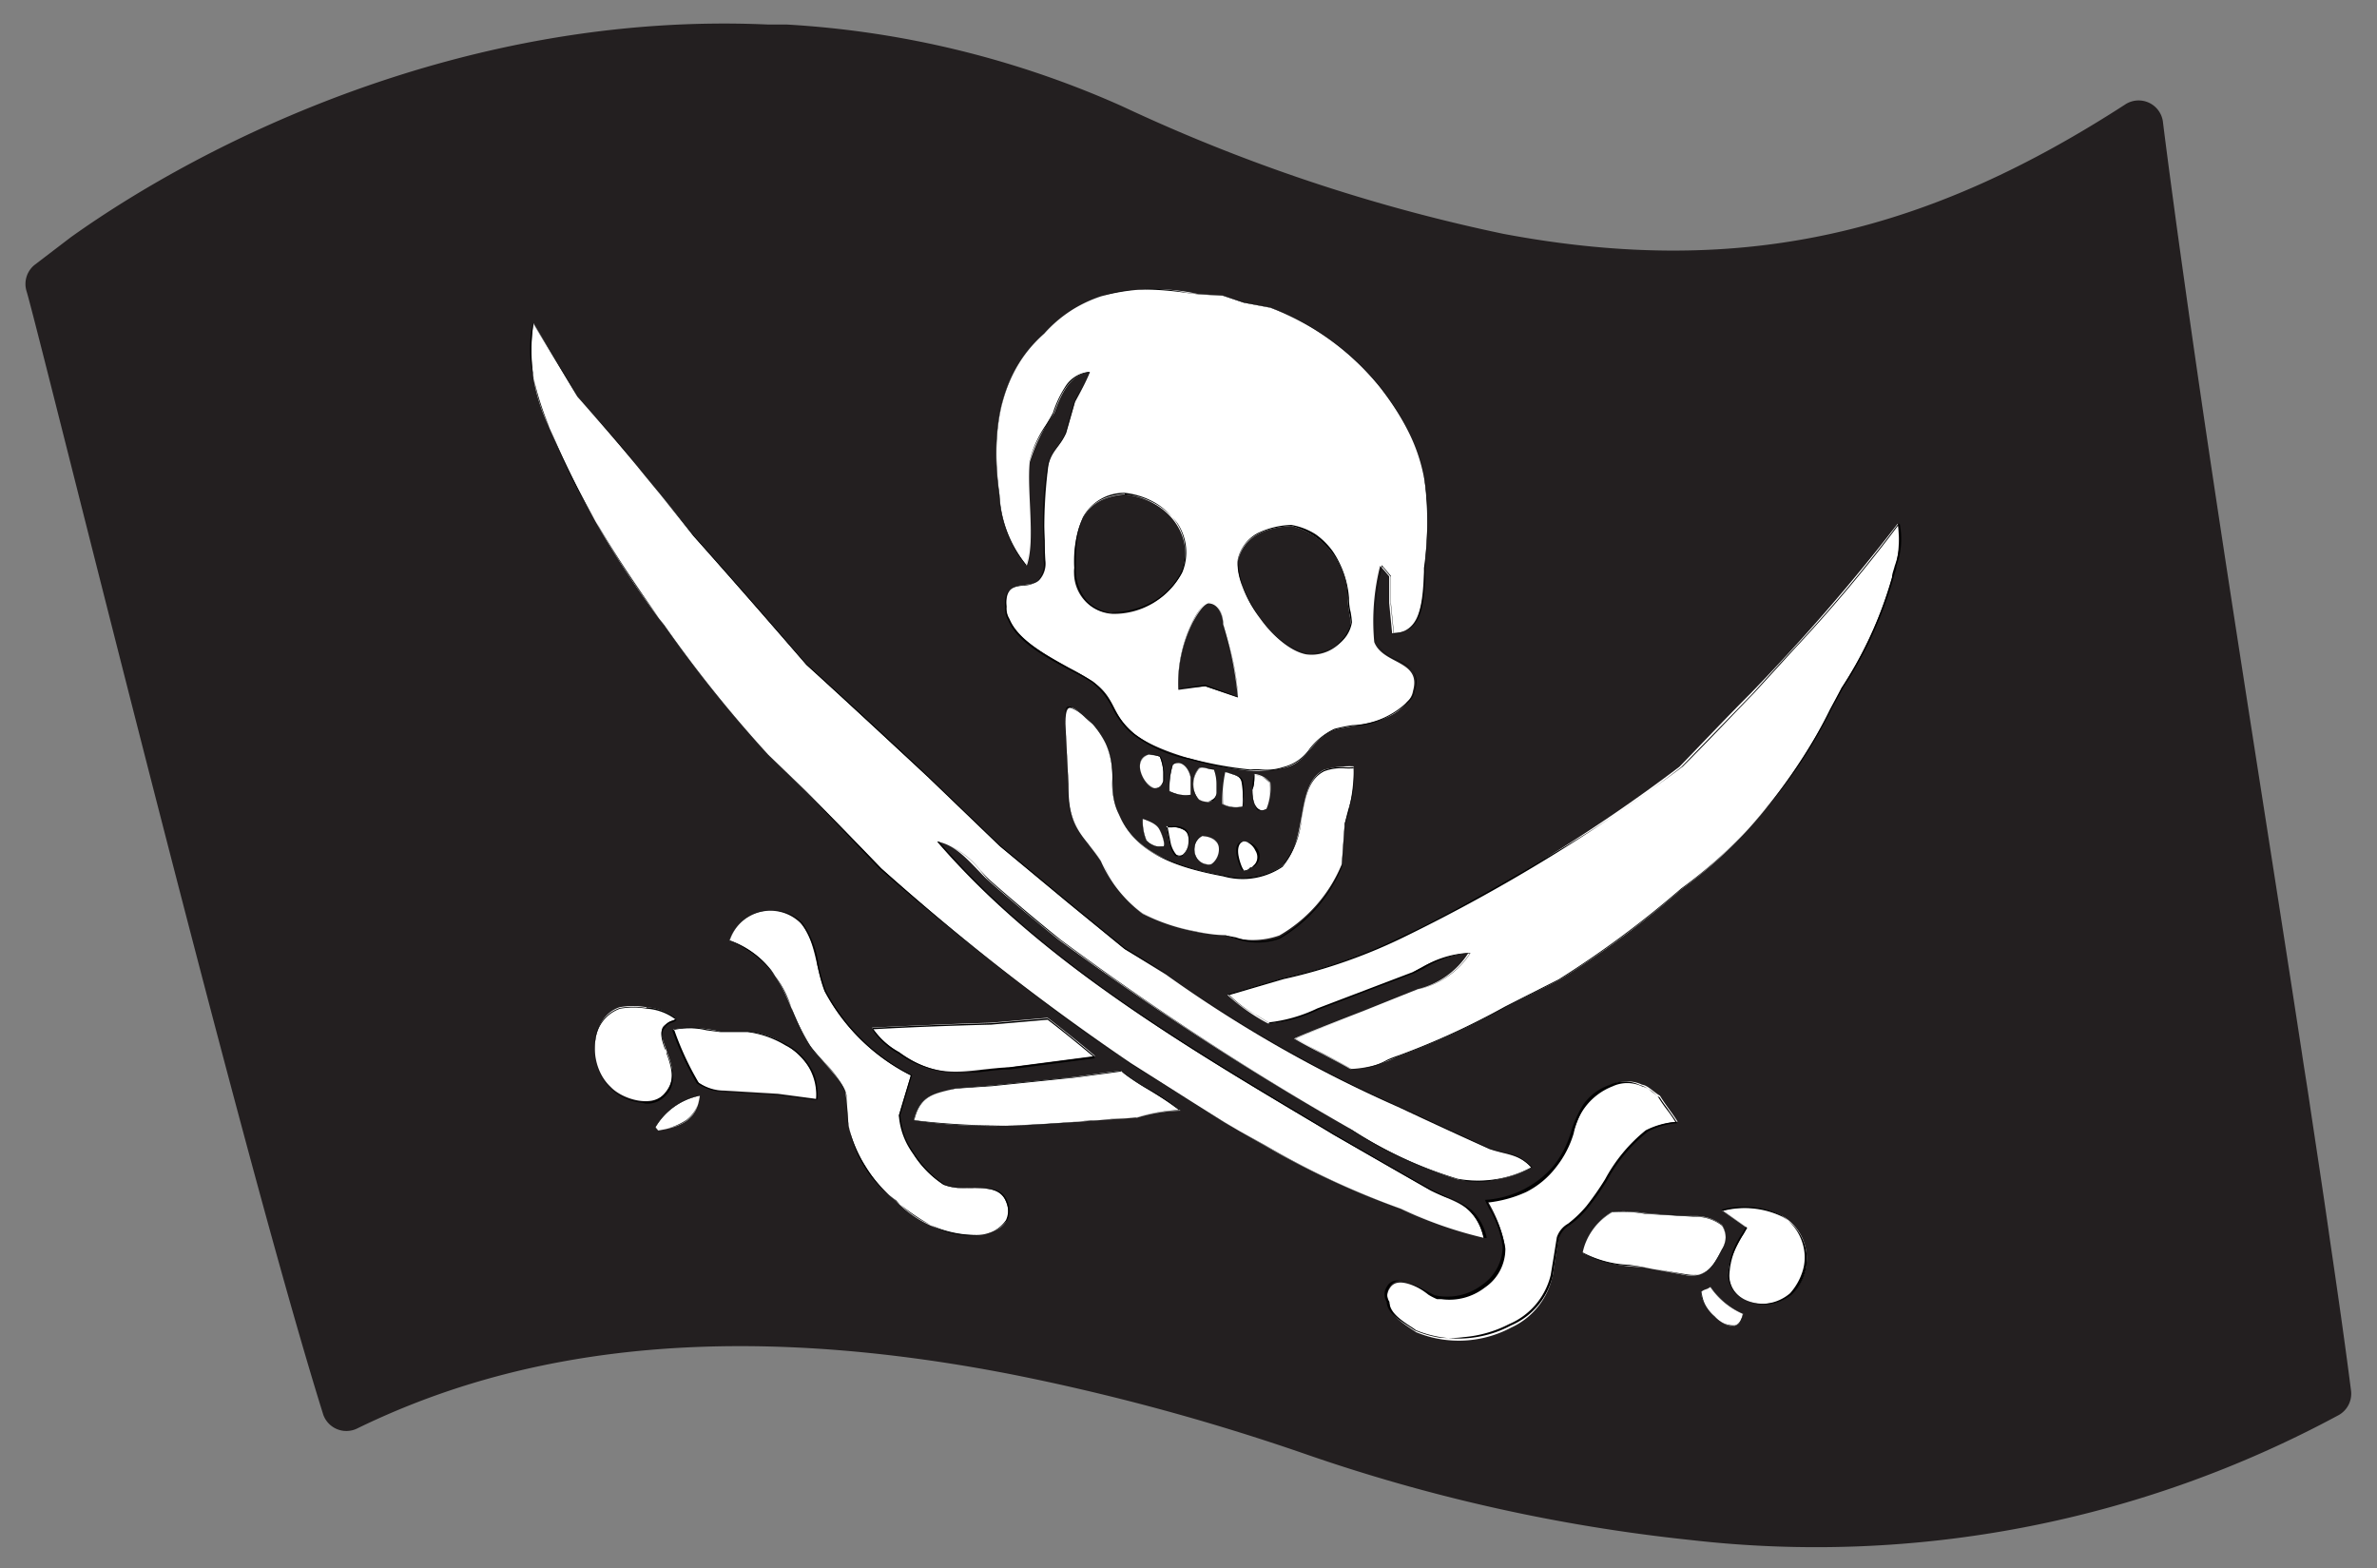
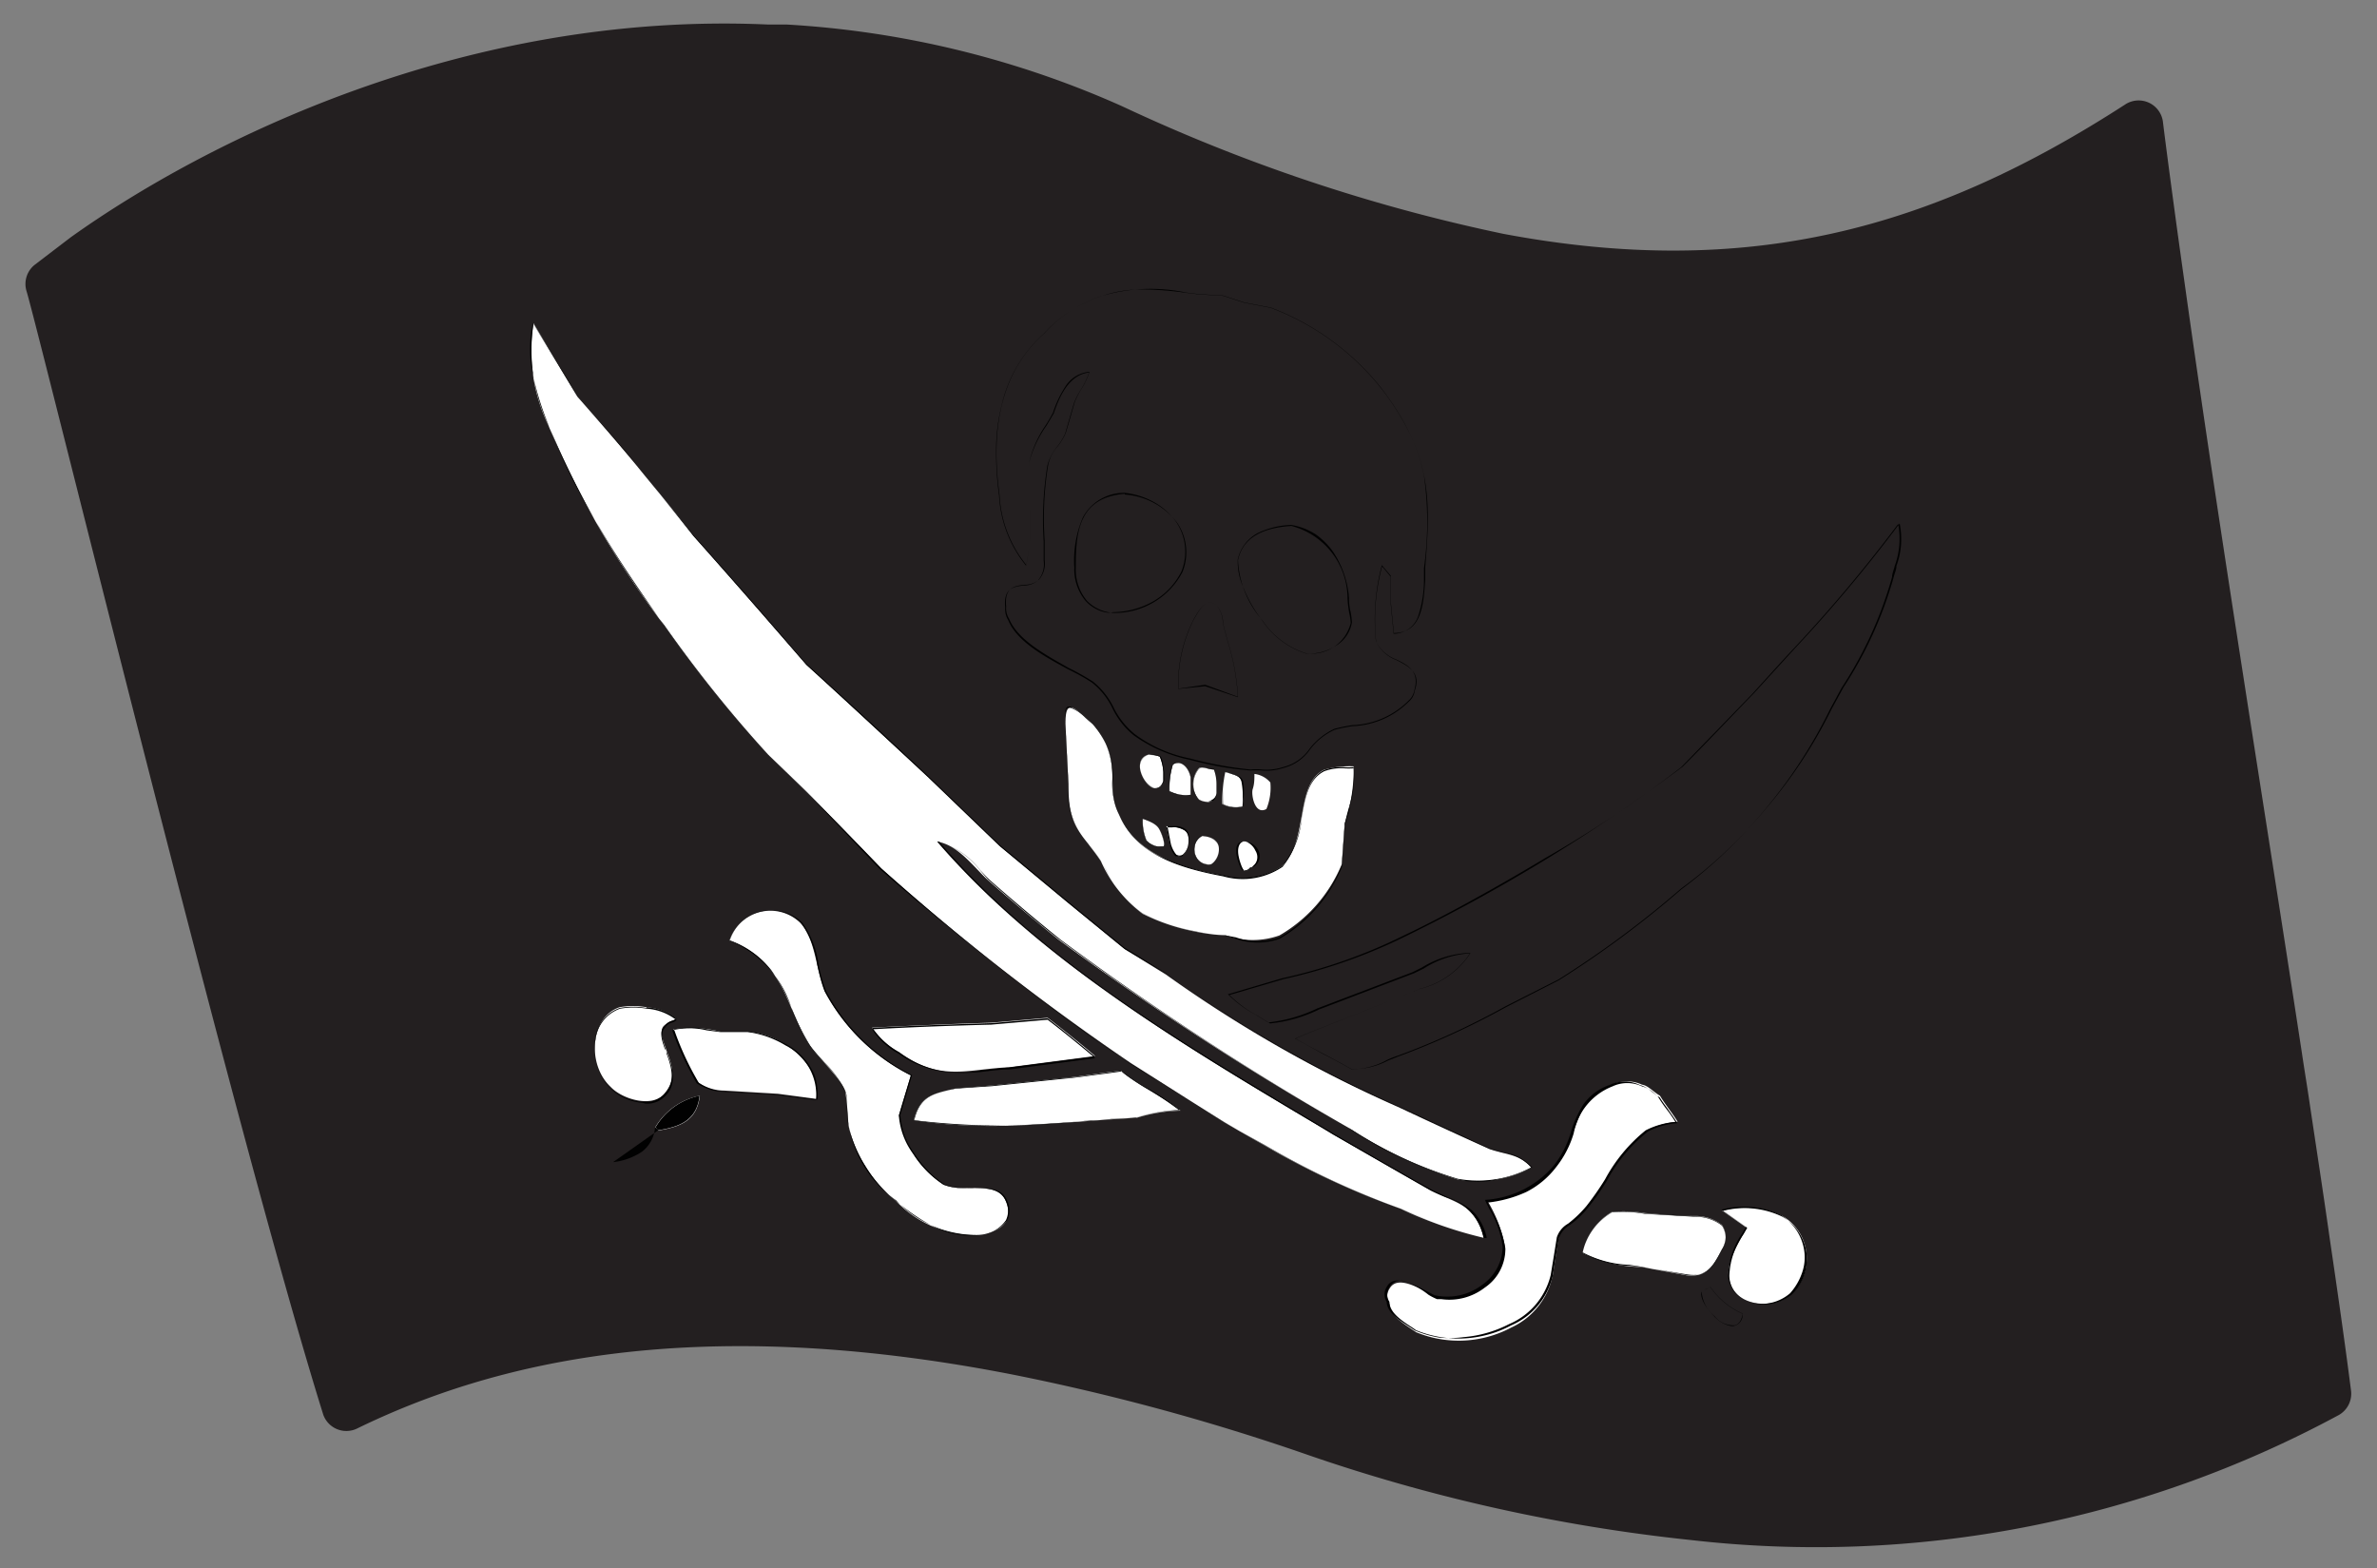
<svg xmlns="http://www.w3.org/2000/svg" id="Warstwa_2" data-name="Warstwa 2" viewBox="0 0 97 64">
  <rect x="0" y="0" width="97" height="64" fill="#808080" stroke="none" />
  <defs>
    <style>.cls-1{fill:#231f20;}.cls-2{fill:#fff;}.cls-3{fill:#010101;}</style>
  </defs>
  <path class="cls-1" d="M95.07,50.53c-.27-1.91-.57-3.84-.86-5.79-.09-.6-.19-1.2-.28-1.81-1.55-10.13-3.25-20.55-4.66-30.52v0c-.18-1.28-.36-2.55-.53-3.81s-.33-2.45-.48-3.66a1,1,0,0,0-1.5-.7c-7.86,5.09-15.39,7.19-25.42,5.3A70.68,70.68,0,0,1,45.78,4.33,39,39,0,0,0,32.09,1c-.26,0-.51,0-.77,0h0C18.94.45,8.34,5.79,2.89,9.68L1.41,10.81a1,1,0,0,0-.33,1.06c.5,1.63,8.56,34.5,12.11,45.85a1,1,0,0,0,1.36.58c5.51-2.69,13.71-4.75,26.68-2.23a90.67,90.67,0,0,1,11.92,3.22A70.34,70.34,0,0,0,69,62.84a44.89,44.89,0,0,0,26.44-5.1,1,1,0,0,0,.5-1C95.68,54.71,95.38,52.63,95.07,50.53Z" />
  <g id="g790">
    <g id="selection_to_path" data-name="selection to path">
-       <path class="cls-2" d="M41.9,23.08c.36-1,0-3,.12-4.22a7,7,0,0,1,1-2c.25-.69.61-1.59,1.46-1.68a12.56,12.56,0,0,1-.61,1.22l-.36,1.27c-.25.56-.61.74-.73,1.33a20.3,20.3,0,0,0-.12,3.86,1,1,0,0,1-.24.8c-.37.42-1.46-.14-1.34,1.1a.85.85,0,0,0,.12.51c.49,1.17,2.43,1.88,3.4,2.55s.72,1.34,1.7,2.13,3.52,1.4,4.73,1.5a4.64,4.64,0,0,0,1.33-.11c1-.18,1.09-1.13,2.06-1.55.73-.23,2.31-.19,3-1.15a.75.75,0,0,0,.24-.44c.36-1.27-1.22-1.07-1.58-2a9.22,9.22,0,0,1,.24-3.11c.13.14.25.28.37.43v1.09l.12,1.23c1.33,0,1.21-1.6,1.33-2.67.25-2.87.24-4.69-1.82-7.36a10.65,10.65,0,0,0-4.48-3.26l-1.09-.2-.85-.29-1-.06a8.16,8.16,0,0,0-4,.1,5.37,5.37,0,0,0-2.3,1.52c-1.82,1.61-2.19,4-1.82,6.59A4.86,4.86,0,0,0,41.9,23.08Zm4-2.91c1.7.2,2.91,1.64,2.31,3.23a3.12,3.12,0,0,1-2.79,1.65,1.67,1.67,0,0,1-1.58-1.86C43.84,21.61,44.09,20.32,45.9,20.17Zm6.8,1.29a3.06,3.06,0,0,1,2.3,3c0,.36.12.75.12,1a1.64,1.64,0,0,1-1.82,1.24c-1.33-.25-2.91-2.61-2.79-3.8C50.76,21.82,51.73,21.52,52.7,21.46Zm-2.19,7L49.18,28l-1.09.15a5.65,5.65,0,0,1,.6-2.79c.13-.22.37-.66.61-.74.48,0,.61.6.61.85A13.92,13.92,0,0,1,50.51,28.44Z" />
      <path class="cls-3" d="M49.67,31.26c-.36-.07-.75-.16-1.13-.26A6,6,0,0,1,46.26,30a3.23,3.23,0,0,1-.85-1.07,3,3,0,0,0-.84-1.07c-.27-.18-.61-.37-1-.56-1-.54-2.08-1.14-2.43-2a.85.85,0,0,1-.12-.51c-.08-.8.35-.85.76-.9a.86.86,0,0,0,.57-.2,1,1,0,0,0,.24-.81c0-.21,0-.49,0-.79A13.83,13.83,0,0,1,42.74,19a2,2,0,0,1,.38-.75,2.53,2.53,0,0,0,.35-.57c.12-.42.24-.84.37-1.27a3.15,3.15,0,0,1,.26-.5,3.14,3.14,0,0,0,.34-.71c-.88.1-1.25,1.12-1.44,1.67l-.29.49A4.68,4.68,0,0,0,42,18.86a11.85,11.85,0,0,0,0,1.68,7.78,7.78,0,0,1-.13,2.54h0a4.92,4.92,0,0,1-1.1-2.86,12.8,12.8,0,0,1-.12-1.91,7.5,7.5,0,0,1,.22-1.76,5.57,5.57,0,0,1,1.72-2.93,5.51,5.51,0,0,1,2.31-1.52,4.84,4.84,0,0,1,1.71-.29,13.36,13.36,0,0,1,1.8.14l.5.06,1,.06h0l.85.28,1.09.21a10.44,10.44,0,0,1,4.49,3.26,10.89,10.89,0,0,1,1.19,1.87,7,7,0,0,1,.58,1.73,13.44,13.44,0,0,1,0,3.76c0,.16,0,.33,0,.51a4.75,4.75,0,0,1-.24,1.46,1.06,1.06,0,0,1-1,.71h0l-.12-1.23V23.53l-.35-.42a8.48,8.48,0,0,0-.24,3.09,1.53,1.53,0,0,0,.84.74c.49.26,1,.5.73,1.25a.7.7,0,0,1-.24.44,3.44,3.44,0,0,1-2.3,1,6.14,6.14,0,0,0-.73.15,2.61,2.61,0,0,0-1,.8,1.88,1.88,0,0,1-1.1.76,2.15,2.15,0,0,1-.86.1,3.52,3.52,0,0,0-.47,0h0A13.17,13.17,0,0,1,49.67,31.26ZM44.46,15.17h0a3.05,3.05,0,0,1-.34.72,3.34,3.34,0,0,0-.26.51c-.12.42-.24.84-.37,1.27a2.53,2.53,0,0,1-.35.57,1.6,1.6,0,0,0-.37.75,13.66,13.66,0,0,0-.14,3.07c0,.29,0,.57,0,.79a1,1,0,0,1-.24.81.88.88,0,0,1-.58.2c-.41.05-.83.1-.75.89a.8.8,0,0,0,.12.5h0c.35.85,1.45,1.45,2.42,2a10.09,10.09,0,0,1,1,.56,3.11,3.11,0,0,1,.85,1.07,3.23,3.23,0,0,0,.85,1.07,5.59,5.59,0,0,0,2.27,1,15.41,15.41,0,0,0,2.46.45,2.36,2.36,0,0,1,.47,0,2.17,2.17,0,0,0,.86-.1h0a1.85,1.85,0,0,0,1.09-.76,2.8,2.8,0,0,1,1-.8,7.11,7.11,0,0,1,.73-.15,3.42,3.42,0,0,0,2.3-1,.75.75,0,0,0,.24-.44h0c.21-.74-.24-1-.72-1.23a1.55,1.55,0,0,1-.85-.74,8.63,8.63,0,0,1,.24-3.12h0l.37.44v1.1l.12,1.23c1.13,0,1.21-1.15,1.28-2.16,0-.18,0-.35,0-.52.23-2.79.27-4.63-1.82-7.35a10.53,10.53,0,0,0-4.48-3.25l-1.09-.21-.85-.28-1-.06-.5-.06a7,7,0,0,0-3.5.15,5.45,5.45,0,0,0-2.31,1.52c-1.64,1.46-2.23,3.62-1.82,6.59a4.9,4.9,0,0,0,1.09,2.85A8,8,0,0,0,42,20.54a12,12,0,0,1,0-1.69,4.54,4.54,0,0,1,.68-1.51c.1-.16.2-.33.29-.5a4.48,4.48,0,0,1,.5-1.06,1.29,1.29,0,0,1,1-.61Zm3.62,12.94h0a5.81,5.81,0,0,1,.61-2.8c.11-.21.37-.66.61-.73h0a.41.41,0,0,1,.35.13,1.09,1.09,0,0,1,.26.72c.06.25.13.51.2.76a9.13,9.13,0,0,1,.41,2.26h0L49.18,28Zm1.22-3.53c-.24.07-.48.52-.6.73a5.88,5.88,0,0,0-.61,2.79l1.09-.16h0l1.33.49a9.14,9.14,0,0,0-.41-2.25c-.07-.25-.14-.51-.2-.76h0a1.12,1.12,0,0,0-.25-.71A.42.42,0,0,0,49.3,24.58Zm4,2.09a3.39,3.39,0,0,1-1.79-1.35A5.52,5.52,0,0,1,50.75,24a2.54,2.54,0,0,1-.24-1.17,1.61,1.61,0,0,1,.82-1.08,3.36,3.36,0,0,1,1.37-.33h0a2.7,2.7,0,0,1,1,.39,3,3,0,0,1,.69.69,3.93,3.93,0,0,1,.66,1.9,2.27,2.27,0,0,0,.07.59,3.94,3.94,0,0,1,.05.4,1.37,1.37,0,0,1-.64.95A2.05,2.05,0,0,1,53.3,26.67Zm-.6-5.21c-1.27.08-2,.54-2.18,1.4a4,4,0,0,0,1,2.46,3.4,3.4,0,0,0,1.78,1.34,1.65,1.65,0,0,0,1.82-1.24,2.29,2.29,0,0,0-.06-.4,5.3,5.3,0,0,1-.07-.59A3.07,3.07,0,0,0,52.7,21.46ZM45.19,25a1.52,1.52,0,0,1-.88-.47,2,2,0,0,1-.47-1.37,4.48,4.48,0,0,1,.35-2.05,1.91,1.91,0,0,1,1.71-1h0a3.18,3.18,0,0,1,1.23.4,2.75,2.75,0,0,1,.88.81,2.16,2.16,0,0,1,.2,2,2.87,2.87,0,0,1-1.12,1.2,3.4,3.4,0,0,1-1.67.46A.85.85,0,0,1,45.19,25Zm.71-4.85c-1.89.15-2,1.57-2,3a2,2,0,0,0,.46,1.37,1.66,1.66,0,0,0,1.11.49,3.12,3.12,0,0,0,2.78-1.66,2.14,2.14,0,0,0-.2-2A2.93,2.93,0,0,0,45.9,20.18Z" />
    </g>
    <g id="selection_to_path_1" data-name="selection_to_path#1">
      <path class="cls-2" d="M55.24,31.27a3.85,3.85,0,0,0-1.21.14c-1.21.62-.6,2.8-1.7,3.92a2.86,2.86,0,0,1-2.42.4c-1.58-.3-3.52-.79-4.25-2.5-.61-1.21.25-2.14-1.09-3.72-.25-.17-.61-.6-.85-.64s-.24.43-.24.68L43.6,32c0,1.82.49,1.9,1.33,3.15a5.4,5.4,0,0,0,1.7,2.14,8.71,8.71,0,0,0,3.4.88,3.26,3.26,0,0,0,2.18,0,6,6,0,0,0,2.55-2.92l.12-1.67A6.81,6.81,0,0,0,55.24,31.27Z" />
      <path class="cls-3" d="M48.78,38a7.88,7.88,0,0,1-2.15-.73,4.45,4.45,0,0,1-1.5-1.78l-.2-.36c-.19-.28-.37-.5-.52-.7A3.1,3.1,0,0,1,43.59,32l-.12-2.45a.92.92,0,0,0,0-.16c0-.18,0-.4.07-.49a.24.24,0,0,1,.19,0,1.54,1.54,0,0,1,.56.39l.29.25h0a3.17,3.17,0,0,1,.83,2.35,2.85,2.85,0,0,0,.27,1.37c.68,1.62,2.44,2.16,4.24,2.5a2.91,2.91,0,0,0,2.42-.39,3.7,3.7,0,0,0,.78-2c.14-.81.27-1.57.92-1.9a2,2,0,0,1,.79-.12,2.82,2.82,0,0,0,.42,0h0a4.45,4.45,0,0,1-.17,1.57c0,.19-.12.41-.2.79l-.12,1.67a6,6,0,0,1-2.55,2.93,2.7,2.7,0,0,1-1.77,0L50,38.18C49.59,38.14,49.17,38.09,48.78,38Zm-5.06-9.15a.21.21,0,0,0-.18,0c-.09.08-.08.3-.07.48a.92.92,0,0,1,0,.16L43.6,32a3.19,3.19,0,0,0,.82,2.45c.15.19.32.42.52.7l.2.35a4.42,4.42,0,0,0,1.49,1.78,8.79,8.79,0,0,0,3.4.89h0l.41.08a2.63,2.63,0,0,0,1.77,0,6,6,0,0,0,2.54-2.92l.12-1.68c.08-.37.15-.6.2-.78a4.45,4.45,0,0,0,.17-1.57,1.91,1.91,0,0,1-.42,0,2.08,2.08,0,0,0-.79.12c-.63.33-.77,1.09-.91,1.9a3.81,3.81,0,0,1-.78,2,2.94,2.94,0,0,1-2.43.39A10.33,10.33,0,0,1,47.46,35a3.47,3.47,0,0,1-1.8-1.78,2.88,2.88,0,0,1-.27-1.38,3.21,3.21,0,0,0-.82-2.34,2.82,2.82,0,0,1-.3-.25A1.52,1.52,0,0,0,43.72,28.87Z" />
    </g>
    <g id="path719">
-       <path class="cls-2" d="M77.44,21.37a81.1,81.1,0,0,1-6,6.92c-1,1-1.94,2-2.91,3A68.43,68.43,0,0,1,57.3,38.19a21.61,21.61,0,0,1-5,1.75l-2.21.66a8,8,0,0,0,1.65,1.16,6.32,6.32,0,0,0,2-.57l3.88-1.48a5.07,5.07,0,0,1,2.3-.82,3.4,3.4,0,0,1-2.06,1.47l-2.3.92s-2.42.93-2.75,1.1c.66.39,1.66.87,2.29,1.24a4.62,4.62,0,0,0,1.91-.5,31.27,31.27,0,0,0,4.37-2L63.61,40a38.42,38.42,0,0,0,5-3.71A18.55,18.55,0,0,0,72,33.07a25.15,25.15,0,0,0,3.15-5,16.47,16.47,0,0,0,2.07-4.52A4.52,4.52,0,0,0,77.44,21.37Z" />
      <path class="cls-3" d="M55.15,43.63h0c-.33-.19-.76-.42-1.17-.63l-1.13-.62h0c.33-.16,2.73-1.09,2.75-1.1l2.31-.92A3.41,3.41,0,0,0,60,38.9a3.93,3.93,0,0,0-1.9.62l-.39.19-3.88,1.48a5.89,5.89,0,0,1-2,.57h0l-.52-.32a4.82,4.82,0,0,1-1.14-.84h0l2.22-.65a22,22,0,0,0,5-1.76,70.19,70.19,0,0,0,11.28-6.91c1-1,1.94-2,2.91-3l1.68-1.84a59.62,59.62,0,0,0,4.26-5.08h0a3.16,3.16,0,0,1-.13,1.73c0,.16-.08.31-.11.45a16.15,16.15,0,0,1-2.06,4.52l-.48.88A19.46,19.46,0,0,1,72,33.07a18.85,18.85,0,0,1-3.39,3.18,40.66,40.66,0,0,1-5,3.71l-2.19,1.11a30.88,30.88,0,0,1-4.36,2,4.31,4.31,0,0,0-.44.17A3,3,0,0,1,55.15,43.63Zm-2.28-1.25c.32.19.72.4,1.12.61s.83.44,1.16.63a3,3,0,0,0,1.48-.34l.43-.17a32,32,0,0,0,4.37-2L63.61,40a40.66,40.66,0,0,0,5-3.71A19.25,19.25,0,0,0,72,33.06a20,20,0,0,0,2.68-4.12l.47-.87a16.28,16.28,0,0,0,2.06-4.52c0-.14.07-.29.11-.46a3.19,3.19,0,0,0,.14-1.71,59.92,59.92,0,0,1-4.26,5.08c-.55.59-1.11,1.21-1.68,1.84q-1.45,1.5-2.91,3A46.69,46.69,0,0,1,63.08,35c-2.13,1.28-4.34,2.49-5.77,3.16a21.45,21.45,0,0,1-5,1.76l-2.2.65a4.66,4.66,0,0,0,1.12.83l.52.32a6.09,6.09,0,0,0,2-.57l3.89-1.48.38-.19A4,4,0,0,1,60,38.88h0a3.44,3.44,0,0,1-2.07,1.47l-2.3.92S53.22,42.21,52.87,42.38Z" />
    </g>
    <g id="path725">
      <path class="cls-2" d="M21.77,13.19a7,7,0,0,0,.6,4.15,36.9,36.9,0,0,0,4.73,8.17,52.34,52.34,0,0,0,4.25,5.29l1.45,1.4q1.59,1.61,3.16,3.24a98.28,98.28,0,0,0,10.19,7.94L50,45.82l1.57.9a33.15,33.15,0,0,0,5.58,2.6,17.24,17.24,0,0,0,3.4,1.19c-.36-1.39-1.09-1.39-2.18-1.94l-4-2.3c-5.58-3.34-11.76-6.86-16.13-11.93.85.14,1.46,1,2.06,1.56.85.75,1.94,1.67,2.92,2.46A120.46,120.46,0,0,0,55,46a17.93,17.93,0,0,0,4.49,2.13,4.74,4.74,0,0,0,3-.48c-.48-.56-1-.52-1.7-.76-1.25-.56-2.5-1.14-3.76-1.73a53.27,53.27,0,0,1-9.46-5.4l-1.7-1.05-2.3-1.88-2.79-2.32L37.9,31.74q-2.49-2.34-5-4.62-2.31-2.67-4.61-5.26c-.77-1-1.54-1.92-2.31-2.86s-1.61-1.89-2.42-2.82Z" />
      <path class="cls-3" d="M60.59,50.52h0a13.15,13.15,0,0,1-2.68-.89l-.72-.3a33.1,33.1,0,0,1-5.58-2.61L50,45.82l-3.89-2.43c-1.37-.89-3.23-2.25-5.23-3.82s-3.71-3-5-4.13L32.8,32.2l-1.45-1.39a52.79,52.79,0,0,1-4.25-5.29c-.88-1.26-1.82-2.6-2.64-4a24.2,24.2,0,0,1-2.09-4.22,11.41,11.41,0,0,1-.62-2,4.66,4.66,0,0,1,0-2.11h0l1.82,3Q24.81,17.57,26,19l2.3,2.87c1.54,1.72,3.07,3.48,4.61,5.26,1.66,1.51,3.31,3.05,5,4.61l2.91,2.8,2.79,2.31,2.31,1.89,1.69,1a53.63,53.63,0,0,0,9.46,5.4l3.76,1.74.54.15a1.84,1.84,0,0,1,1.16.61h0a5.42,5.42,0,0,1-1.42.49,3.46,3.46,0,0,1-1.61,0,16.78,16.78,0,0,1-4.33-2L55,46a120.55,120.55,0,0,1-11.77-7.66c-1-.78-2.06-1.7-2.91-2.45L40,35.52a3.38,3.38,0,0,0-1.67-1.17c4,4.65,9.46,7.94,14.75,11.1l1.37.82c1.33.77,2.66,1.54,4,2.29l.61.28a3.65,3.65,0,0,1,1,.54,2.15,2.15,0,0,1,.61,1.13ZM21.77,13.21a7.09,7.09,0,0,0,.61,4.13,36.83,36.83,0,0,0,4.73,8.17,52.8,52.8,0,0,0,4.24,5.29l1.46,1.4q1.57,1.59,3.15,3.23a100.13,100.13,0,0,0,10.19,8L50,45.81l1.58.91a33.39,33.39,0,0,0,5.57,2.6l.73.3a13.41,13.41,0,0,0,2.66.89A2.13,2.13,0,0,0,59,48.85c-.2-.08-.4-.17-.62-.28-1.33-.75-2.66-1.52-4-2.29-.45-.28-.92-.55-1.37-.82-2.6-1.55-5.29-3.17-7.83-5a45.4,45.4,0,0,1-3.66-2.87,31.46,31.46,0,0,1-3.27-3.26h0A3.28,3.28,0,0,1,40,35.51c.14.14.25.27.38.39.85.75,1.94,1.67,2.91,2.45A120.38,120.38,0,0,0,55,46l.17.1a16.72,16.72,0,0,0,4.32,2,4.62,4.62,0,0,0,3-.47,1.93,1.93,0,0,0-1.15-.6l-.54-.15c-1.25-.57-2.51-1.15-3.76-1.74a49.42,49.42,0,0,1-4.82-2.43c-1.57-.9-3.13-1.9-4.64-3l-1.7-1.05-2.3-1.88c-.93-.77-1.86-1.55-2.79-2.31l-2.91-2.8q-2.49-2.34-5-4.61c-1.53-1.78-3.07-3.54-4.61-5.26C27.55,20.9,26.78,20,26,19s-1.62-1.89-2.43-2.82C23,15.18,22.37,14.19,21.77,13.21Z" />
    </g>
    <g id="path731">
      <path class="cls-2" d="M60.7,49a5.66,5.66,0,0,1,.73,1.93,2.26,2.26,0,0,1-2.79,2c-.49-.2-1.58-1-1.94-.34a.56.56,0,0,0,0,.61c0,.48.61.83,1.09,1.16a4.55,4.55,0,0,0,3.88-.19A3,3,0,0,0,63.37,52l.24-1.54c.12-.46.61-.51,1.21-1.28s1.46-2.46,2.43-3.07a3.23,3.23,0,0,1,1.21-.34c-.24-.39-.48-.66-.72-1.06-.25-.14-.49-.42-.73-.45a1.45,1.45,0,0,0-1.22,0c-1.69.62-1.33,2.24-2.3,3.31A4,4,0,0,1,60.7,49Z" />
      <path class="cls-3" d="M58.74,54.58a4.36,4.36,0,0,1-1-.29l-.15-.1c-.45-.29-1-.63-1-1.07a.56.56,0,0,1,0-.61c.13-.24.36-.31.71-.23a5,5,0,0,1,.89.39l.35.18a2.35,2.35,0,0,0,1.94-.42,1.93,1.93,0,0,0,.84-1.54,4,4,0,0,0-.55-1.57c-.06-.13-.13-.25-.17-.36h0a4,4,0,0,0,2.79-1.38,4,4,0,0,0,.72-1.4,4.65,4.65,0,0,1,.5-1.11,2.16,2.16,0,0,1,1.08-.8,1.4,1.4,0,0,1,1.22,0,1.2,1.2,0,0,1,.49.27,2.15,2.15,0,0,0,.24.18h0a6.08,6.08,0,0,0,.36.53,6.08,6.08,0,0,1,.37.53h0a3.23,3.23,0,0,0-1.21.34,6.53,6.53,0,0,0-1.66,2,12,12,0,0,1-.76,1.09,4.77,4.77,0,0,1-.75.72,1,1,0,0,0-.46.56c-.08.51-.16,1-.25,1.54a2.92,2.92,0,0,1-1.7,2,4.91,4.91,0,0,1-1.85.53A4.31,4.31,0,0,1,58.74,54.58Zm-1.42-2.3a.52.52,0,0,0-.62.24.54.54,0,0,0,0,.6h0c0,.44.5.77.95,1.06l.14.1a4.57,4.57,0,0,0,3.88-.2,2.93,2.93,0,0,0,1.69-2c.08-.51.16-1,.25-1.54a1,1,0,0,1,.46-.56,3.71,3.71,0,0,0,.75-.72,10.74,10.74,0,0,0,.76-1.09,6.42,6.42,0,0,1,1.67-2,3.12,3.12,0,0,1,1.2-.34c-.12-.2-.24-.36-.35-.52s-.25-.33-.37-.53a1.88,1.88,0,0,1-.24-.18,1.07,1.07,0,0,0-.48-.27h0a1.42,1.42,0,0,0-1.21,0,2.55,2.55,0,0,0-1.58,1.91,4.09,4.09,0,0,1-.73,1.4,3.54,3.54,0,0,1-1.21,1,5.08,5.08,0,0,1-1.57.43l.17.35a4,4,0,0,1,.55,1.58,1.9,1.9,0,0,1-.84,1.54,2.36,2.36,0,0,1-1.78.47l-.17,0a2.35,2.35,0,0,1-.35-.18A3.5,3.5,0,0,0,57.32,52.28Z" />
    </g>
    <g id="path737">
      <path class="cls-2" d="M64.58,51.13A5.68,5.68,0,0,0,67,51.7l1.82.34c.84.09,1.09-.37,1.45-1.06a.92.92,0,0,0,0-1,1.76,1.76,0,0,0-1.09-.36c-.69,0-1.37-.07-2.06-.12a5.45,5.45,0,0,0-1.34-.05A2.55,2.55,0,0,0,64.58,51.13Z" />
      <path class="cls-3" d="M68.83,52,67,51.7l-.51-.05a4.33,4.33,0,0,1-1.92-.52h0a2.57,2.57,0,0,1,1.21-1.66h0a5,5,0,0,1,1.34.06l2.06.12h0a1.76,1.76,0,0,1,1.09.36.94.94,0,0,1,0,1C69.92,51.68,69.68,52.14,68.83,52ZM67,51.69l1.82.34c.84.09,1.09-.36,1.45-1.05a.94.94,0,0,0,0-1,1.82,1.82,0,0,0-1.09-.35l-2.06-.12a5,5,0,0,0-1.33-.06,2.55,2.55,0,0,0-1.21,1.65,4.37,4.37,0,0,0,1.91.51Z" />
    </g>
    <g id="path743">
-       <path class="cls-2" d="M71.13,53.61a3.14,3.14,0,0,1-1.33-1.1c-.12.1-.25.09-.37.2C69.31,53.31,70.89,54.92,71.13,53.61Z" />
      <path class="cls-3" d="M70.65,54.11a1.23,1.23,0,0,1-.69-.39c-.31-.29-.59-.74-.53-1h0a.58.58,0,0,1,.18-.11.41.41,0,0,0,.18-.1h0a3.05,3.05,0,0,0,1.33,1.1h0c0,.28-.17.45-.35.49A.32.32,0,0,1,70.65,54.11Zm-1.21-1.4a1.42,1.42,0,0,0,.53,1,1,1,0,0,0,.82.37q.25-.06.33-.48a3.07,3.07,0,0,1-1.32-1.09.51.51,0,0,1-.18.09A.81.81,0,0,0,69.44,52.71Z" />
    </g>
    <g id="path744">
      <path class="cls-2" d="M70.28,49.4l1,.7c-.24.47-.85,1.38-.73,2,.12,1.22,1.82,1.38,2.55.7a2,2,0,0,0-.36-3.18A3.54,3.54,0,0,0,70.28,49.4Z" />
      <path class="cls-3" d="M71.77,53.2a1.66,1.66,0,0,1-.54-.14,1.16,1.16,0,0,1-.71-1,3.17,3.17,0,0,1,.58-1.74c.05-.09.11-.18.15-.26-.33-.23-.66-.46-1-.7h0a3.51,3.51,0,0,1,2.43.22,2.24,2.24,0,0,1,.65.65,2.07,2.07,0,0,1,.29.76,1.89,1.89,0,0,1-.08.94,2.47,2.47,0,0,1-.49.84A1.79,1.79,0,0,1,71.77,53.2ZM70.3,49.41l1,.69h0l-.15.26a3.11,3.11,0,0,0-.58,1.72,1.13,1.13,0,0,0,.7,1,1.81,1.81,0,0,0,1.84-.25,2,2,0,0,0-.37-3.18A3.54,3.54,0,0,0,70.3,49.41Z" />
    </g>
    <g id="selection_to_path_5" data-name="selection_to_path#5">
      <path class="cls-2" d="M26.74,46l.12.13c1-.16,1.58-.46,1.7-1.42A2.71,2.71,0,0,0,26.74,46Z" />
-       <path class="cls-3" d="M26.86,46.12,26.73,46h0a2.69,2.69,0,0,1,1.82-1.3h0a1.37,1.37,0,0,1-.54,1,2.66,2.66,0,0,1-1.17.42ZM26.75,46l.11.12c.95-.15,1.57-.44,1.69-1.41A2.72,2.72,0,0,0,26.75,46Z" />
+       <path class="cls-3" d="M26.86,46.12,26.73,46h0h0a1.37,1.37,0,0,1-.54,1,2.66,2.66,0,0,1-1.17.42ZM26.75,46l.11.12c.95-.15,1.57-.44,1.69-1.41A2.72,2.72,0,0,0,26.75,46Z" />
    </g>
    <g id="selection_to_path_4" data-name="selection_to_path#4">
      <path class="cls-2" d="M27.59,41.56a2.22,2.22,0,0,0-1.21-.46,3.13,3.13,0,0,0-1.1,0c-1.21.41-1.33,2.35-.36,3.25.49.52,1.7.85,2.18.29s.37-1.06.13-1.69c-.13-.38-.37-.88-.13-1.1S27.47,41.67,27.59,41.56Z" />
      <path class="cls-3" d="M26.22,45a2.17,2.17,0,0,1-1.3-.57,2.23,2.23,0,0,1-.62-2,1.53,1.53,0,0,1,1-1.27,3.15,3.15,0,0,1,1.1,0,2.19,2.19,0,0,1,1.21.47h0a.68.68,0,0,1-.17.09.46.46,0,0,0-.31.23h0c-.2.18-.07.57.05.91a1.46,1.46,0,0,1,.07.19c.22.57.38,1.23-.12,1.69a1,1,0,0,1-.8.29Zm.16-3.87a3.08,3.08,0,0,0-1.09,0,1.51,1.51,0,0,0-1,1.26,2.26,2.26,0,0,0,.61,2,2.16,2.16,0,0,0,1.39.57,1,1,0,0,0,.79-.29c.5-.46.34-1.1.12-1.68,0-.06,0-.12-.07-.19-.12-.34-.25-.73,0-.92a.46.46,0,0,1,.31-.23.46.46,0,0,0,.17-.09A2.23,2.23,0,0,0,26.38,41.1Z" />
    </g>
    <g id="selection_to_path_3" data-name="selection_to_path#3">
      <path class="cls-2" d="M27.47,42a11.35,11.35,0,0,0,1,2.15,1.88,1.88,0,0,0,1.09.35l2.18.13,1.58.21a2.52,2.52,0,0,0-.12-1A3.36,3.36,0,0,0,30.5,42.1H29.41A4.77,4.77,0,0,0,27.47,42Z" />
      <path class="cls-3" d="M29.52,44.55a2.06,2.06,0,0,1-1.09-.35,13.16,13.16,0,0,1-1-2.16h0a3,3,0,0,1,1.4,0l.54.07H30.5a4,4,0,0,1,1.56.55,2.26,2.26,0,0,1,1.24,2.23h0l-1.59-.21-2.18-.13Zm-2-2.51a11.92,11.92,0,0,0,1,2.15,2,2,0,0,0,1.09.35l2.18.13,1.57.2a2.52,2.52,0,0,0-.12-1,2.57,2.57,0,0,0-1.1-1.23,4,4,0,0,0-1.56-.55H29.41L28.87,42A3.25,3.25,0,0,0,27.48,42Z" />
    </g>
    <g id="selection_to_path_2" data-name="selection_to_path#2">
      <path class="cls-2" d="M29.77,38.38c2.31.87,2.31,2.83,3.28,4.28.36.54,1.33,1.4,1.45,1.9a13.41,13.41,0,0,1,.12,1.35A5.59,5.59,0,0,0,36.56,49a4.47,4.47,0,0,0,3.4,1.4c.73-.11,1.46-.47,1.09-1.38s-1.7-.3-2.54-.68a4.09,4.09,0,0,1-1.82-2.84l.48-1.62a8.1,8.1,0,0,1-3.52-3.43c-.36-.9-.36-2.11-1-2.8A1.75,1.75,0,0,0,29.77,38.38Z" />
      <path class="cls-3" d="M39.08,50.37a3.53,3.53,0,0,1-.91-.28A8.44,8.44,0,0,1,36.56,49a5.31,5.31,0,0,1-1.24-1.41,5.18,5.18,0,0,1-.7-1.68,5.56,5.56,0,0,1-.06-.86,1.4,1.4,0,0,0-.06-.49,3.82,3.82,0,0,0-.87-1.19c-.23-.26-.45-.5-.59-.7a8.41,8.41,0,0,1-.7-1.41,4.36,4.36,0,0,0-2.57-2.87h0a1.75,1.75,0,0,1,1.34-1.22,1.81,1.81,0,0,1,1.58.48,3.84,3.84,0,0,1,.66,1.7,7.39,7.39,0,0,0,.31,1.1,8.07,8.07,0,0,0,3.51,3.43h0c-.16.54-.33,1.08-.49,1.63a3,3,0,0,0,.59,1.58,4.19,4.19,0,0,0,1.23,1.25,2.85,2.85,0,0,0,1.15.14c.6,0,1.18,0,1.4.54a.9.9,0,0,1,0,.77A1.46,1.46,0,0,1,40,50.4,3.23,3.23,0,0,1,39.08,50.37Zm-9.3-12a3.75,3.75,0,0,1,1.71,1.24,7.35,7.35,0,0,1,.86,1.64,9.63,9.63,0,0,0,.7,1.4c.14.2.36.44.59.7a4.14,4.14,0,0,1,.87,1.2,1.43,1.43,0,0,1,.06.5,4.67,4.67,0,0,0,2,3.93A4.51,4.51,0,0,0,40,50.39a1.46,1.46,0,0,0,1.11-.61.94.94,0,0,0,0-.77c-.22-.55-.79-.54-1.39-.53a2.94,2.94,0,0,1-1.16-.14,4.31,4.31,0,0,1-1.23-1.25,3.07,3.07,0,0,1-.59-1.6h0l.48-1.62a8.07,8.07,0,0,1-3.51-3.43,6.12,6.12,0,0,1-.31-1.1,3.75,3.75,0,0,0-.66-1.69,1.78,1.78,0,0,0-1.57-.48A1.74,1.74,0,0,0,29.78,38.38Z" />
    </g>
    <g id="path758">
      <path class="cls-2" d="M35.59,41.93a3.13,3.13,0,0,0,1.1,1c1.69,1.23,2.78.69,4.48.62l3.52-.46c-.46-.4-1.51-1.24-1.94-1.56l-2.3.2Q38,41.81,35.59,41.93Z" />
      <path class="cls-3" d="M38.37,43.71A4.07,4.07,0,0,1,36.68,43a3,3,0,0,1-1.09-1h0c1.62-.09,3.24-.15,4.85-.19l2.31-.2h0c.43.32,1.47,1.16,1.94,1.57h0l-3.51.46c-.38,0-.73.05-1.06.09a7.13,7.13,0,0,1-1.66,0ZM35.6,41.94a3.13,3.13,0,0,0,1.09,1,4.1,4.1,0,0,0,3.42.72c.34,0,.68-.08,1.06-.1l3.51-.45c-.48-.41-1.5-1.24-1.93-1.56l-2.3.2C38.83,41.8,37.22,41.85,35.6,41.94Z" />
    </g>
    <g id="path759">
      <path class="cls-2" d="M37.29,45.71c3.15.5,6.06.06,9.1-.1a6.54,6.54,0,0,1,1.78-.29C47.75,44.93,46,44,45.76,43.7c-.36,0-1.8.25-2.28.28l-3,.31L39,44.41C38.14,44.63,37.54,44.66,37.29,45.71Z" />
      <path class="cls-3" d="M37.29,45.72h0c.21-.94.72-1.07,1.42-1.24L39,44.4l1.45-.11,3-.31c.32,0,1-.12,1.63-.2l.65-.09h0a8.07,8.07,0,0,0,1.15.78,12.41,12.41,0,0,1,1.25.84l0,0h0a6.69,6.69,0,0,0-1.78.3h0c-.64,0-1.27.08-1.89.12-1.17.09-2.37.18-3.56.2A20.94,20.94,0,0,1,37.29,45.72Zm8.47-2-.65.09c-.58.07-1.31.18-1.63.2l-3,.31L39,44.42l-.28.06c-.69.17-1.19.3-1.41,1.23a29.83,29.83,0,0,0,7.19,0c.62,0,1.26-.09,1.9-.12a6.94,6.94,0,0,1,1.76-.3,10.39,10.39,0,0,0-1.24-.83A9.51,9.51,0,0,1,45.76,43.7Z" />
    </g>
    <g id="selection_to_path_8" data-name="selection_to_path#8">
      <path class="cls-2" d="M46.63,33.41a2,2,0,0,0,.15.88.79.79,0,0,0,.7.25c.1-.08-.09-.6-.2-.75S47,33.54,46.63,33.41Z" />
      <path class="cls-3" d="M47.24,34.55a1.27,1.27,0,0,1-.18-.06.48.48,0,0,1-.28-.2,1.8,1.8,0,0,1-.15-.88h0a1.22,1.22,0,0,1,.66.39c.1.15.3.67.19.75A.36.36,0,0,1,47.24,34.55Zm-.6-1.13a1.88,1.88,0,0,0,.15.87.54.54,0,0,0,.27.19.6.6,0,0,0,.42.05c.09-.08-.1-.59-.2-.74A1.18,1.18,0,0,0,46.64,33.42Z" />
    </g>
    <g id="selection_to_path_7" data-name="selection_to_path#7">
      <path class="cls-2" d="M47.6,33.71l.12.63a1.06,1.06,0,0,0,.25.53c.48.34.72-.83.36-1S47.84,33.76,47.6,33.71Z" />
      <path class="cls-3" d="M48.09,34.93a.27.27,0,0,1-.13,0h0a1.1,1.1,0,0,1-.24-.54l-.12-.63h0l.24,0a.74.74,0,0,1,.49.12.38.38,0,0,1,.17.29.83.83,0,0,1-.26.77A.19.19,0,0,1,48.09,34.93ZM48,34.87a.25.25,0,0,0,.27,0,.84.84,0,0,0,.25-.76.39.39,0,0,0-.16-.29.8.8,0,0,0-.49-.11l-.23,0,.12.62A1.13,1.13,0,0,0,48,34.87Z" />
    </g>
    <g id="selection_to_path_6" data-name="selection_to_path#6">
      <path class="cls-2" d="M49.06,34.11a.63.63,0,0,0-.24.87.57.57,0,0,0,.6.29.73.73,0,0,0,.32-.58C49.76,34.42,49.6,34.15,49.06,34.11Z" />
      <path class="cls-3" d="M49.21,35.27a.6.6,0,0,1-.4-.28.76.76,0,0,1-.07-.47.58.58,0,0,1,.31-.42h0a.84.84,0,0,1,.57.23.5.5,0,0,1,.11.36.72.72,0,0,1-.32.58Zm-.15-1.16a.53.53,0,0,0-.3.41.72.72,0,0,0,.06.46.57.57,0,0,0,.6.28.69.69,0,0,0,.31-.57.46.46,0,0,0-.11-.35A.79.79,0,0,0,49.06,34.11Z" />
    </g>
    <g id="path784">
      <path class="cls-2" d="M47.72,32.28a1.42,1.42,0,0,0,.87.15c0-.24,0-.48,0-.72-.12-.51-.49-.7-.73-.5A3.2,3.2,0,0,0,47.72,32.28Z" />
      <path class="cls-3" d="M48.08,32.42a.8.8,0,0,1-.36-.14h0a2.74,2.74,0,0,1,.12-1.07h0a.34.34,0,0,1,.36-.05.78.78,0,0,1,.38.55h0c0,.24,0,.49,0,.73h0A2,2,0,0,1,48.08,32.42Zm-.35-.14a1.42,1.42,0,0,0,.86.15c0-.24,0-.48,0-.72a.8.8,0,0,0-.37-.54.34.34,0,0,0-.35,0A3.2,3.2,0,0,0,47.73,32.28Z" />
    </g>
    <g id="path785">
      <path class="cls-2" d="M49.54,31.41c-.12,0-.5-.16-.62-.06a1,1,0,0,0,0,1.28c.22.1.6.23.72-.24V32A1.72,1.72,0,0,0,49.54,31.41Z" />
      <path class="cls-3" d="M49.19,32.72a1.6,1.6,0,0,1-.26-.08h0a.74.74,0,0,1-.23-.51,1,1,0,0,1,.22-.77c.09-.08.35,0,.52,0l.1,0h0a2,2,0,0,1,.12.63v.36a.39.39,0,0,1-.23.3A.36.36,0,0,1,49.19,32.72Zm-.25-.09a.64.64,0,0,0,.49.06c.12,0,.18-.14.23-.3V32a1.86,1.86,0,0,0-.12-.62l-.1,0c-.16,0-.42-.11-.52,0a1,1,0,0,0-.21.77A.79.79,0,0,0,48.94,32.63Z" />
    </g>
    <g id="path786">
      <path class="cls-2" d="M50.76,35.52c.1.07.24-.07.36-.17.85-.69-.92-1.7-.61-.36C50.52,35,50.63,35.48,50.76,35.52Z" />
      <path class="cls-3" d="M50.8,35.54h0c-.12-.05-.24-.52-.24-.54-.09-.37,0-.61.17-.66a.65.65,0,0,1,.6.32.51.51,0,0,1-.16.7l-.06,0C51,35.48,50.88,35.56,50.8,35.54Zm0-1.2a.38.38,0,0,0-.15,0c-.19.06-.25.29-.17.65,0,0,.12.48.24.53h0c.09,0,.2,0,.3-.13l.06,0a.49.49,0,0,0,.15-.68A.7.7,0,0,0,50.84,34.34Z" />
    </g>
    <g id="path787">
      <path class="cls-2" d="M47.33,30.87a1.48,1.48,0,0,0-.46-.08c-.94.25.25,2.1.61,1.08v-.36A2.24,2.24,0,0,0,47.33,30.87Z" />
      <path class="cls-3" d="M47.11,32.18h0a1,1,0,0,1-.57-.77.49.49,0,0,1,.35-.62h0l.14,0a.79.79,0,0,1,.32.07h0c.09.05.15.61.16.64v.36h0C47.38,32.16,47.23,32.2,47.11,32.18Zm-.23-1.39a.47.47,0,0,0-.34.61,1,1,0,0,0,.55.76c.12,0,.28,0,.38-.29V31.5a1.83,1.83,0,0,0-.14-.62.79.79,0,0,0-.32-.07Z" />
    </g>
    <g id="path788">
      <path class="cls-2" d="M50,31.5a5.73,5.73,0,0,0-.12,1.31,1.11,1.11,0,0,0,.82.1,4,4,0,0,0,0-1C50.61,31.65,50.45,31.64,50,31.5Z" />
      <path class="cls-3" d="M50.21,32.93a1.37,1.37,0,0,1-.31-.11h0A6.05,6.05,0,0,1,50,31.5h0l.19.06c.29.09.41.13.47.33a3.24,3.24,0,0,1,.05.81v.21h0A1,1,0,0,1,50.21,32.93Zm-.3-.12a1.17,1.17,0,0,0,.82.09v-.2a2.82,2.82,0,0,0,0-.81c-.06-.19-.18-.23-.46-.32L50,31.51A5.52,5.52,0,0,0,49.91,32.81Z" />
    </g>
    <g id="path789">
      <path class="cls-2" d="M51.19,31.58c0,.21,0,.41-.07.62s.08,1.08.56.81a2.28,2.28,0,0,0,.16-1.08A1,1,0,0,0,51.19,31.58Z" />
-       <path class="cls-3" d="M51.44,33.07l-.09,0c-.22-.15-.24-.68-.24-.84s0-.41.07-.62h0a1,1,0,0,1,.64.34h0A2.41,2.41,0,0,1,51.69,33,.42.42,0,0,1,51.44,33.07Zm-.25-1.48c0,.2,0,.4-.07.61s0,.67.24.82a.27.27,0,0,0,.32,0,2.37,2.37,0,0,0,.15-1.07c-.11-.19-.34-.26-.62-.34Z" />
    </g>
  </g>
</svg>